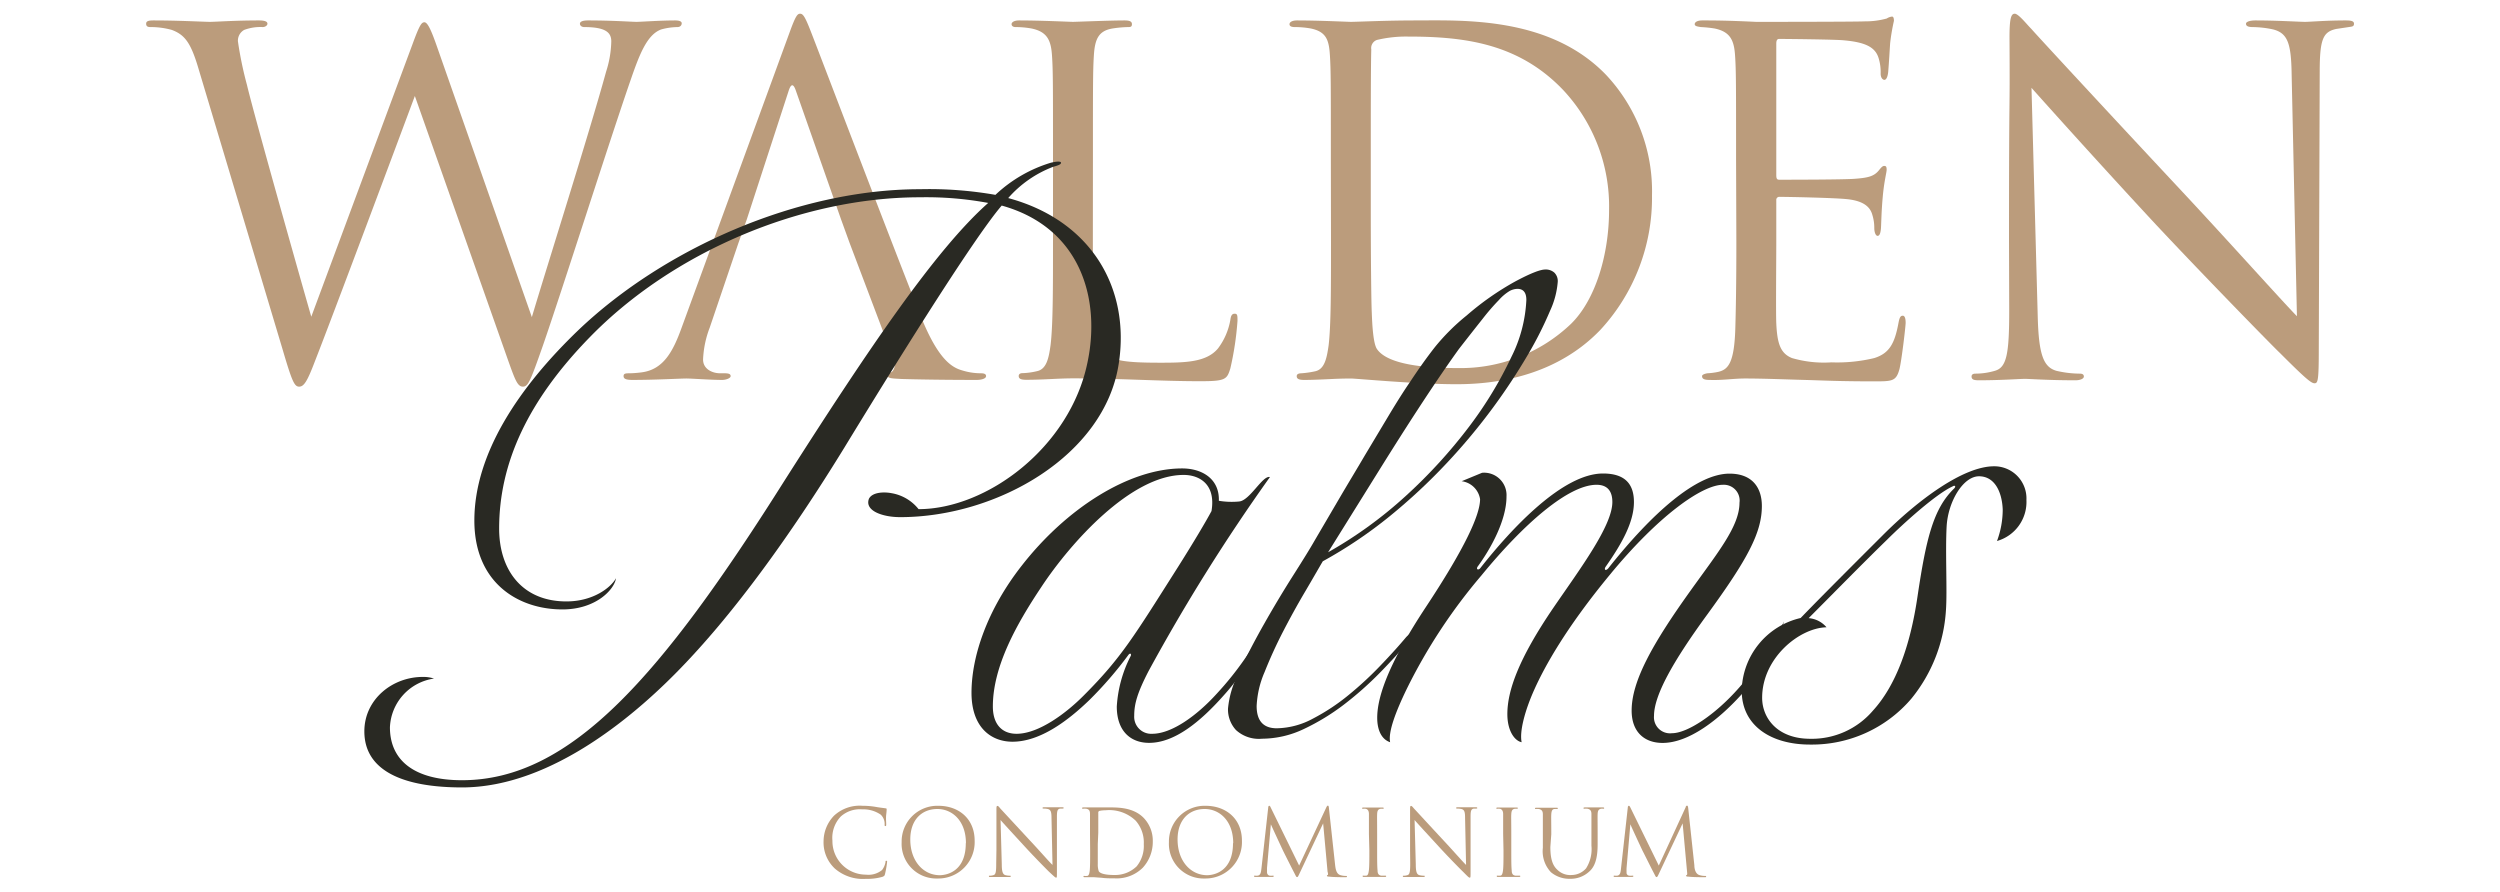
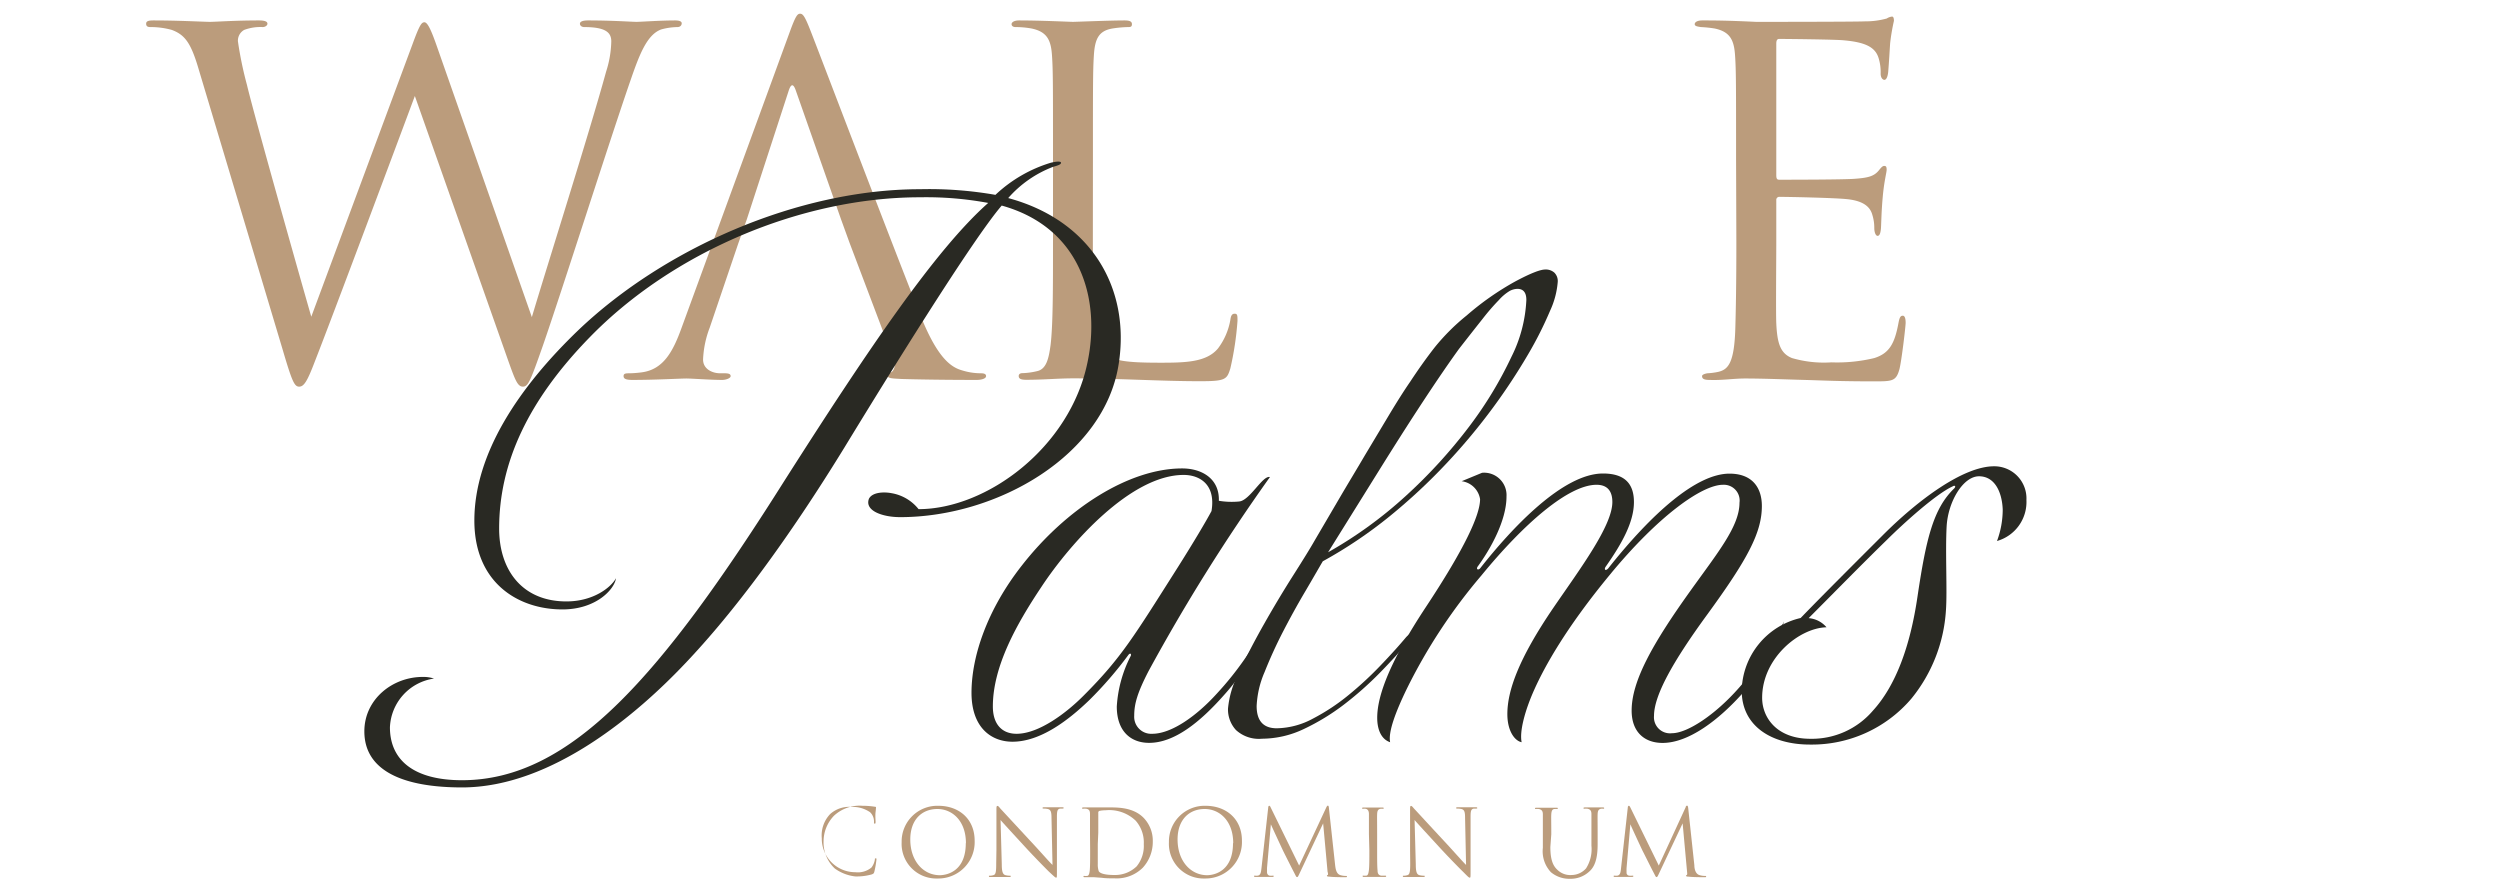
<svg xmlns="http://www.w3.org/2000/svg" id="Layer_1" data-name="Layer 1" viewBox="0 0 350 124.92">
  <defs>
    <style>.cls-1{fill:#bb9c7c;}.cls-2{fill:#292923;}</style>
  </defs>
  <path class="cls-1" d="M27.72,9.38c-1.06-3.53-1.93-4.53-3.66-5.19a11,11,0,0,0-3-.4c-.33,0-.6-.07-.6-.47s.4-.46,1.07-.46c3.46,0,7.12.2,7.86.2s3.53-.2,6.85-.2c.94,0,1.2.2,1.2.46s-.33.47-.66.47a6.5,6.5,0,0,0-2.6.4,1.73,1.73,0,0,0-.87,1.6,51.64,51.64,0,0,0,1.27,6.12c1,4.26,7.92,28.7,9,32.43L57.75,6.19c1-2.73,1.27-3.07,1.67-3.07s.86.87,1.66,3.13L74.46,44.4c1.93-6.52,8.06-25.83,10.39-34.35a14.72,14.72,0,0,0,.73-4.26c0-1.2-.73-2-3.79-2-.34,0-.6-.2-.6-.47s.33-.46,1.13-.46c3.4,0,6.19.2,6.79.2s3.33-.2,5.39-.2c.6,0,.94.13.94.4s-.2.53-.6.53a9,9,0,0,0-2.27.33c-2,.73-3.06,3.53-4.32,7.19C85.32,19.77,78.59,40.94,76,48.4c-1.73,4.93-2.06,5.73-2.79,5.73s-1.07-.87-2-3.47L58.08,13.44c-2.46,6.6-11.58,31-14,37.16-1.06,2.79-1.53,3.53-2.2,3.53s-1-.74-2.33-5.26Z" />
  <path class="cls-1" d="M117.74,30.69l-6.32-18c-.34-1-.67-1-1,0l-5.86,18-1.2,3.39-4,11.79a14,14,0,0,0-.93,4.46c0,1.33,1.27,1.93,2.4,1.93h.6c.66,0,.86.13.86.4s-.6.53-1.2.53c-1.59,0-4.26-.2-5-.2s-4.39.2-7.52.2c-.87,0-1.27-.13-1.27-.53s.33-.4.93-.4a15.63,15.63,0,0,0,1.6-.13c3.06-.4,4.4-2.93,5.6-6.26L110.55,4.52c.8-2.2,1.07-2.6,1.46-2.6s.67.34,1.47,2.4c1,2.53,11.45,30,15.51,40.15,2.4,5.93,4.33,7,5.73,7.39a8.87,8.87,0,0,0,2.6.4c.4,0,.73.07.73.4s-.6.53-1.33.53c-1,0-5.86,0-10.46-.13-1.26-.07-2-.07-2-.47s.2-.4.46-.46.8-.74.4-1.8L118.94,34Z" />
  <path class="cls-1" d="M153,34c0,9.78.27,14,1.46,15.24s2.8,1.54,8,1.54c3.53,0,6.46-.07,8.06-2a9.25,9.25,0,0,0,1.73-4c.07-.53.2-.86.6-.86s.4.26.4,1a42.81,42.81,0,0,1-1,6.65c-.47,1.54-.66,1.8-4.19,1.8-5.73,0-11.39-.4-17.85-.4-2.06,0-4.06.2-6.52.2-.74,0-1.07-.13-1.07-.53,0-.2.13-.4.53-.4a9.81,9.81,0,0,0,2-.27c1.33-.26,1.67-1.73,1.93-3.66.34-2.79.34-8,.34-14.45V22.17c0-10.39,0-12.26-.14-14.39s-.66-3.33-2.86-3.79a12.75,12.75,0,0,0-2.26-.2c-.27,0-.54-.13-.54-.4s.34-.53,1.07-.53c3,0,7.19.2,7.52.2s5.2-.2,7.19-.2c.74,0,1.07.13,1.07.53s-.27.4-.53.4a16.13,16.13,0,0,0-2.2.2c-1.93.33-2.46,1.46-2.6,3.79-.13,2.13-.13,4-.13,14.39Z" />
-   <path class="cls-1" d="M186.32,22.17c0-10.39,0-12.26-.13-14.39s-.47-3.33-2.67-3.79a12.67,12.67,0,0,0-2.26-.2c-.47,0-.73-.13-.73-.4s.33-.53,1.06-.53c3,0,7.19.2,7.53.2.79,0,5-.2,9-.2,6.6,0,18.78-.6,26.7,7.59a23.78,23.78,0,0,1,6.46,16.91,27.22,27.22,0,0,1-7.19,18.78c-2.86,3-8.85,7.65-20.17,7.65-2.87,0-6.39-.2-9.26-.4s-5.19-.4-5.52-.4c-.14,0-1.27,0-2.67.07s-2.86.13-3.86.13c-.73,0-1.07-.13-1.07-.53,0-.2.14-.4.67-.4a13.53,13.53,0,0,0,1.87-.27c1.33-.26,1.66-1.73,1.93-3.66.33-2.79.33-8,.33-14.45Zm5.59,7.19c0,7,.07,13.18.14,14.44.06,1.67.2,4.33.73,5.07.86,1.26,3.46,2.66,11.32,2.66a22.37,22.37,0,0,0,15.84-6.19c3.47-3.4,5.33-9.79,5.33-15.92a23.85,23.85,0,0,0-6.39-16.78C212.62,6.05,205,5.12,197.11,5.12a17.52,17.52,0,0,0-4.33.47,1.2,1.2,0,0,0-.8,1.33c-.07,2.26-.07,9.05-.07,14.18Z" />
  <path class="cls-1" d="M243.05,22.17c0-10.39,0-12.26-.14-14.39s-.66-3.33-2.86-3.79a16.9,16.9,0,0,0-1.93-.2c-.47-.07-.86-.13-.86-.4s.33-.53,1.06-.53c1.53,0,3.33,0,7.53.2.46,0,13.71,0,15.24-.07a11.16,11.16,0,0,0,3.06-.4,1.66,1.66,0,0,1,.74-.27c.2,0,.26.27.26.6a28.86,28.86,0,0,0-.53,3.13c-.07,1-.13,2.27-.27,4-.06.66-.26,1.13-.53,1.13s-.53-.33-.53-.87A6.6,6.6,0,0,0,263,8.12c-.47-1.53-1.87-2.2-4.8-2.47-1.13-.13-8.39-.2-9.12-.2-.27,0-.4.2-.4.67V24.5c0,.46.07.66.4.66.87,0,9.06,0,10.59-.13,1.79-.13,2.66-.33,3.33-1.13.33-.4.53-.67.79-.67s.34.13.34.53-.34,1.54-.54,3.73-.2,3.6-.26,4.53c-.07.67-.2,1-.47,1s-.46-.53-.46-1.07a6,6,0,0,0-.27-1.86c-.27-1-1.06-1.93-3.46-2.2-1.8-.2-8.39-.33-9.52-.33a.42.42,0,0,0-.47.46v5.86c0,2.27-.07,10,0,11.39.13,2.73.53,4.19,2.2,4.86a16,16,0,0,0,5.52.6,22.24,22.24,0,0,0,6-.6c2.13-.67,2.86-2.06,3.39-4.93.14-.73.27-1,.6-1s.4.54.4,1-.53,5.06-.86,6.46c-.47,1.73-1,1.73-3.6,1.73-4.93,0-7.12-.13-9.72-.2s-5.73-.2-8.32-.2c-1.6,0-3.2.27-4.93.2-.73,0-1.07-.13-1.07-.53,0-.2.34-.33.74-.4a9.38,9.38,0,0,0,1.53-.2c1.4-.33,2.26-1.26,2.39-6.26.07-2.59.14-6,.14-11.92Z" />
-   <path class="cls-1" d="M281.26,33.55c0-24,.14-15.38.07-28.3,0-2.59.2-3.33.73-3.33s1.67,1.47,2.33,2.13c1,1.14,10.92,11.86,21.18,22.84,6.59,7.06,13.85,15.18,16,17.38l-.74-33.82c-.06-4.33-.53-5.8-2.59-6.33a14.31,14.31,0,0,0-2.87-.33c-.73,0-.93-.2-.93-.47s.54-.46,1.33-.46c3,0,6.2.2,6.93.2s2.93-.2,5.66-.2c.73,0,1.2.06,1.2.46s-.27.4-.74.47l-1.73.26c-1.86.4-2.33,1.4-2.33,6l-.13,38.88c0,4.4-.13,4.73-.6,4.73s-1.33-.73-4.86-4.26c-.73-.67-10.32-10.46-17.38-18-7.72-8.32-15.25-16.71-17.38-19.1l.87,31.89c.13,5.46.8,7.19,2.6,7.72a14.73,14.73,0,0,0,3.32.4c.34,0,.54.13.54.4s-.4.53-1.2.53c-3.8,0-6.46-.2-7.06-.2s-3.39.2-6.39.2c-.67,0-1.07-.06-1.07-.53,0-.27.2-.4.54-.4a9.68,9.68,0,0,0,2.73-.4c1.66-.47,2-2.4,2-8.46Z" />
-   <path class="cls-1" d="M116.87,121.59a5,5,0,0,1-1.57-3.84,5.19,5.19,0,0,1,1.46-3.55,5.28,5.28,0,0,1,4-1.39,10.84,10.84,0,0,1,1.88.16c.49.09.89.13,1.38.2.09,0,.11.06.11.14s0,.26-.06.73,0,1.14,0,1.33,0,.28-.12.28-.1-.09-.1-.28a1.78,1.78,0,0,0-.55-1.32,4.29,4.29,0,0,0-2.59-.74,4,4,0,0,0-3,1,4.33,4.33,0,0,0-1.17,3.39,4.69,4.69,0,0,0,4.69,4.75,3,3,0,0,0,2.26-.65,2.55,2.55,0,0,0,.48-1.09c0-.15,0-.2.13-.2s.09.09.09.2a13.6,13.6,0,0,1-.29,1.66c-.07.25-.1.27-.34.38a7.7,7.7,0,0,1-2.33.29A6,6,0,0,1,116.87,121.59Z" />
+   <path class="cls-1" d="M116.87,121.59a5,5,0,0,1-1.57-3.84,5.19,5.19,0,0,1,1.46-3.55,5.28,5.28,0,0,1,4-1.39,10.84,10.84,0,0,1,1.88.16s0,.26-.06.73,0,1.14,0,1.33,0,.28-.12.28-.1-.09-.1-.28a1.78,1.78,0,0,0-.55-1.32,4.29,4.29,0,0,0-2.59-.74,4,4,0,0,0-3,1,4.33,4.33,0,0,0-1.17,3.39,4.69,4.69,0,0,0,4.69,4.75,3,3,0,0,0,2.26-.65,2.55,2.55,0,0,0,.48-1.09c0-.15,0-.2.13-.2s.09.09.09.2a13.6,13.6,0,0,1-.29,1.66c-.07.25-.1.27-.34.38a7.7,7.7,0,0,1-2.33.29A6,6,0,0,1,116.87,121.59Z" />
  <path class="cls-1" d="M126.23,117.89a5,5,0,0,1,5.12-5.08c2.92,0,5.1,1.85,5.1,4.88a5.09,5.09,0,0,1-5.18,5.3A4.86,4.86,0,0,1,126.23,117.89Zm9,.16c0-3.12-1.9-4.79-4-4.79s-3.79,1.42-3.79,4.27c0,3,1.81,5,4.15,5C132.79,122.5,135.21,121.83,135.21,118.05Z" />
  <path class="cls-1" d="M139.5,119c0-4.68,0-3,0-5.52,0-.5,0-.65.15-.65s.32.29.45.42l4.13,4.46c1.29,1.37,2.7,3,3.12,3.38l-.14-6.59c0-.85-.11-1.13-.51-1.24a2.79,2.79,0,0,0-.56-.06c-.14,0-.18,0-.18-.09s.1-.09.26-.09c.58,0,1.21,0,1.35,0s.57,0,1.1,0c.14,0,.24,0,.24.09s-.06.08-.15.09l-.34,0c-.36.08-.45.27-.45,1.17l0,7.58c0,.86,0,.92-.11.92s-.26-.14-1-.83c-.14-.13-2-2-3.39-3.52s-3-3.25-3.39-3.72l.17,6.22c0,1.06.16,1.4.51,1.5a2.56,2.56,0,0,0,.65.08c.06,0,.1,0,.1.08s-.08.1-.23.1c-.74,0-1.26,0-1.38,0s-.66,0-1.25,0c-.13,0-.2,0-.2-.1s0-.08.1-.08a1.69,1.69,0,0,0,.53-.08c.33-.09.39-.46.39-1.65Z" />
  <path class="cls-1" d="M152.6,116.76c0-2,0-2.39,0-2.8s-.09-.65-.52-.74a2.18,2.18,0,0,0-.44,0c-.09,0-.15,0-.15-.08s.07-.1.21-.1c.58,0,1.4,0,1.47,0s1,0,1.75,0c1.29,0,3.66-.12,5.21,1.48a4.62,4.62,0,0,1,1.26,3.3,5.35,5.35,0,0,1-1.4,3.66,5.19,5.19,0,0,1-3.94,1.49c-.56,0-1.25,0-1.8-.08l-1.08-.08-.52,0-.75,0c-.15,0-.21,0-.21-.1s0-.08.13-.08a2,2,0,0,0,.36,0c.26,0,.33-.34.38-.71.06-.55.06-1.58.06-2.82Zm1.09,1.4c0,1.38,0,2.58,0,2.82a2.85,2.85,0,0,0,.14,1c.17.25.68.52,2.21.52a4.34,4.34,0,0,0,3.09-1.21,4.52,4.52,0,0,0,1-3.1A4.63,4.63,0,0,0,159,114.9a5.34,5.34,0,0,0-4.24-1.46,3.67,3.67,0,0,0-.85.09.24.24,0,0,0-.15.26c0,.44,0,1.77,0,2.76Z" />
  <path class="cls-1" d="M163.65,117.89a5,5,0,0,1,5.11-5.08c2.92,0,5.11,1.85,5.11,4.88a5.1,5.1,0,0,1-5.19,5.3A4.86,4.86,0,0,1,163.65,117.89Zm9,.16c0-3.12-1.9-4.79-4-4.79s-3.79,1.42-3.79,4.27c0,3,1.82,5,4.16,5C170.2,122.5,172.62,121.83,172.62,118.05Z" />
  <path class="cls-1" d="M186.92,121.14c.06.47.15,1.19.71,1.37a2.5,2.5,0,0,0,.8.12c.07,0,.14,0,.14.08s0,.1-.19.1-1.77,0-2.25-.08c-.3,0-.36-.06-.36-.12s0-.07.09-.1.08-.23,0-.46l-.62-6.78-3.22,6.83c-.27.57-.31.69-.43.69s-.16-.13-.4-.6c-.34-.64-1.46-2.88-1.52-3s-1.61-3.44-1.75-3.79l-.54,6.11c0,.21,0,.39,0,.61s.15.43.35.47a2,2,0,0,0,.46,0c.08,0,.13,0,.13.07s-.06.11-.19.11c-.48,0-1.14,0-1.25,0s-.74,0-1.09,0c-.13,0-.22,0-.22-.1s.07-.08.13-.08a1.58,1.58,0,0,0,.39,0c.43-.08.45-.54.52-1.08l.94-8.44c0-.14.06-.26.14-.26s.13.06.19.2l4,8.17L185.7,113c.06-.11.11-.21.2-.21s.13.11.15.36Z" />
  <path class="cls-1" d="M191.65,116.76c0-2,0-2.39,0-2.8s-.15-.66-.44-.73a1.61,1.61,0,0,0-.4,0c-.05,0-.11,0-.11-.08s.07-.1.21-.1c.43,0,1.25,0,1.31,0s.89,0,1.28,0c.14,0,.21,0,.21.1s-.06.08-.11.08a1.52,1.52,0,0,0-.32,0c-.35.06-.46.28-.48.74s0,.78,0,2.8v2.29c0,1.24,0,2.27.06,2.82,0,.37.12.66.51.71a4.72,4.72,0,0,0,.53,0c.12,0,.16,0,.16.08s-.05.1-.19.1c-.72,0-1.55,0-1.62,0s-.88,0-1.27,0c-.14,0-.21,0-.21-.1s0-.08.15-.08a1.55,1.55,0,0,0,.34,0c.26,0,.33-.35.38-.72.07-.55.07-1.58.07-2.82Z" />
  <path class="cls-1" d="M197.41,119c0-4.68,0-3,0-5.52,0-.5,0-.65.14-.65s.33.29.46.42,2.13,2.31,4.13,4.46c1.28,1.37,2.7,3,3.11,3.38l-.14-6.59c0-.85-.1-1.13-.51-1.24a2.71,2.71,0,0,0-.55-.06c-.15,0-.19,0-.19-.09s.11-.09.26-.09c.59,0,1.21,0,1.35,0s.57,0,1.11,0c.14,0,.23,0,.23.09s0,.08-.14.09l-.34,0c-.36.08-.45.27-.45,1.17l0,7.58c0,.86,0,.92-.12.92s-.26-.14-.94-.83c-.15-.13-2-2-3.39-3.52s-3-3.25-3.39-3.72l.17,6.22c0,1.06.15,1.4.5,1.5a2.61,2.61,0,0,0,.65.08c.07,0,.11,0,.11.08s-.08.1-.24.1c-.74,0-1.26,0-1.37,0s-.67,0-1.25,0c-.13,0-.21,0-.21-.1s0-.08.11-.08a1.73,1.73,0,0,0,.53-.08c.32-.09.39-.46.39-1.65Z" />
-   <path class="cls-1" d="M210.44,116.76c0-2,0-2.39,0-2.8s-.16-.66-.44-.73a1.61,1.61,0,0,0-.4,0c-.06,0-.11,0-.11-.08s.07-.1.21-.1c.43,0,1.25,0,1.31,0s.88,0,1.27,0c.15,0,.21,0,.21.1a.09.09,0,0,1-.1.08,1.68,1.68,0,0,0-.33,0c-.35.06-.45.28-.48.74s0,.78,0,2.8v2.29c0,1.24,0,2.27.06,2.82,0,.37.12.66.51.71a4.52,4.52,0,0,0,.53,0c.12,0,.16,0,.16.08s-.06.1-.2.1c-.71,0-1.54,0-1.61,0s-.88,0-1.27,0c-.14,0-.21,0-.21-.1s0-.08.14-.08a1.55,1.55,0,0,0,.34,0c.26,0,.34-.35.39-.72.07-.55.07-1.58.07-2.82Z" />
  <path class="cls-1" d="M217.05,118.58c0,1.87.41,2.67,1,3.21a2.57,2.57,0,0,0,2,.71,2.71,2.71,0,0,0,2-.93,5,5,0,0,0,.75-3.18v-1.63c0-2,0-2.39,0-2.8s-.13-.65-.56-.74a2.12,2.12,0,0,0-.44,0c-.05,0-.11,0-.11-.08s.07-.1.21-.1c.59,0,1.3,0,1.38,0s.7,0,1.09,0c.14,0,.21,0,.21.1s-.05.08-.11.08a1.52,1.52,0,0,0-.32,0c-.35.08-.46.28-.48.74s0,.78,0,2.8v1.39c0,1.4-.15,3-1.19,3.88a3.82,3.82,0,0,1-2.68,1,4,4,0,0,1-2.67-.92,4.27,4.27,0,0,1-1.13-3.41v-1.9c0-2,0-2.39,0-2.8s-.13-.65-.56-.74a2.06,2.06,0,0,0-.44,0,.09.09,0,0,1-.1-.08c0-.08.06-.1.21-.1.58,0,1.37,0,1.49,0s.9,0,1.28,0c.15,0,.21,0,.21.1a.09.09,0,0,1-.1.08,1.68,1.68,0,0,0-.33,0c-.35,0-.45.28-.48.74s0,.78,0,2.8Z" />
  <path class="cls-1" d="M237.21,121.14c0,.47.14,1.19.7,1.37a2.53,2.53,0,0,0,.8.12c.07,0,.15,0,.15.08s0,.1-.2.1-1.76,0-2.24-.08c-.3,0-.37-.06-.37-.12s0-.07.09-.1.08-.23.05-.46l-.62-6.78-3.22,6.83c-.27.57-.31.69-.43.69s-.15-.13-.4-.6c-.34-.64-1.45-2.88-1.52-3s-1.61-3.44-1.75-3.79l-.53,6.11a6.08,6.08,0,0,0,0,.61.41.41,0,0,0,.35.47,2,2,0,0,0,.47,0c.08,0,.13,0,.13.07s-.07.11-.2.11c-.48,0-1.14,0-1.24,0s-.74,0-1.09,0c-.13,0-.23,0-.23-.1s.07-.08.14-.08a1.67,1.67,0,0,0,.39,0c.42-.08.45-.54.51-1.08l.94-8.44c0-.14.06-.26.14-.26s.13.06.2.2l4,8.17L236,113c0-.11.1-.21.19-.21s.13.11.16.36Z" />
  <path class="cls-2" d="M147.43,23.36a15.83,15.83,0,0,0-6.28,4.37C152.8,30.87,158.29,40.4,156.61,51c-2,12.78-17,21.4-30.59,21.4-2.46,0-5-.89-4.37-2.57.45-.9,2-1,3.14-.79a6.16,6.16,0,0,1,3.81,2.24c9.52,0,21.18-8.62,23.64-20.5,1.91-9-1-18.94-12-22-4.14,4.81-16,24-22,33.84-7.84,12.77-15.46,23.08-22.41,30.36-6.27,6.61-18.38,17.26-31.15,17.26-8.29,0-13.67-2.35-13.67-7.85,0-4.48,3.92-7.62,8.18-7.62a4.71,4.71,0,0,1,1.57.23,7.19,7.19,0,0,0-6.17,6.83c0,4.6,3.37,7.4,10.09,7.4,15.24,0,27.9-14.57,45.27-42.13C121.54,48.91,131,34.91,138.35,28.41a47.56,47.56,0,0,0-9.53-.79c-16.69,0-34.73,7.73-46.27,19.61C73.92,56.08,69.88,64.82,69.88,74c0,5.83,3.25,10.2,9.42,10.2,3.81,0,6.27-2,6.94-3.25-.22,1.57-2.8,4.37-7.5,4.37-6.17,0-12.33-3.7-12.33-12.44,0-9.41,6.28-18.71,14.57-26.67,12-11.43,30.7-19.72,47.84-19.72a53.64,53.64,0,0,1,10.54.79,19.55,19.55,0,0,1,7.73-4.49c.9-.22,1.45-.22,1.45,0S148.21,23.14,147.43,23.36Z" />
  <path class="cls-2" d="M156.35,98.91a17.79,17.79,0,0,1,1.91-7c.2-.3,0-.61-.3-.2A53.7,53.7,0,0,1,152.52,98c-2.92,2.82-6.85,5.84-10.77,5.84-3,0-5.74-2-5.74-6.85,0-5.13,2.22-11.67,7.05-17.82,6.24-8,15-13.59,22.45-13.59,2.72,0,5.23,1.41,5.13,4.53a10.86,10.86,0,0,0,2.82.1c1.51-.1,3.32-3.72,4.33-3.42a263.36,263.36,0,0,0-17,27.18c-1.61,3.12-2,4.64-2,6.24a2.38,2.38,0,0,0,2.52,2.52c2.72,0,6.24-2.52,9.06-5.64a44.07,44.07,0,0,0,7-10.06,29,29,0,0,1-6,10.27C168,101.12,164.4,104,160.88,104,158.26,104,156.35,102.33,156.35,98.91Zm9.36-32.42c-7.35,0-15.81,9.46-19.93,15.7C142.35,87.33,139,93.27,139,98.91c0,2.41,1.21,3.82,3.32,3.82,3.12,0,7-2.92,9.47-5.43,5.23-5.24,7-8.26,13.18-18,2.22-3.52,3.83-6.24,4.64-7.75C170.24,67.8,167.93,66.49,165.71,66.49Z" />
  <path class="cls-2" d="M218.08,39.51a11.85,11.85,0,0,1-1.07,4,51.87,51.87,0,0,1-3.07,6.09A84.68,84.68,0,0,1,209.07,57a84.45,84.45,0,0,1-6.53,7.84,81,81,0,0,1-8,7.45,62.93,62.93,0,0,1-9.35,6.29c-.59,1-1.4,2.43-2.44,4.19s-2.06,3.6-3.07,5.55-1.88,3.87-2.63,5.75a13.43,13.43,0,0,0-1.12,4.77q0,3.12,2.82,3.12a11,11,0,0,0,5.07-1.36,28.83,28.83,0,0,0,5-3.31,49,49,0,0,0,4.48-4.15c1.4-1.46,2.58-2.77,3.56-3.94.45-.46.71-.57.78-.34a.76.76,0,0,1-.29.73q-1.76,2.14-4.15,4.58a47.55,47.55,0,0,1-5.06,4.48,31.07,31.07,0,0,1-5.6,3.41,13.72,13.72,0,0,1-5.85,1.36,4.75,4.75,0,0,1-3.65-1.21,4.25,4.25,0,0,1-1.12-3,13.21,13.21,0,0,1,1.51-5c1-2.18,2.19-4.47,3.55-6.87s2.73-4.68,4.09-6.82,2.37-3.77,3-4.88l3.45-5.89c1.2-2.05,2.39-4,3.56-6l3.36-5.61c1.07-1.78,2.06-3.36,3-4.72,1.11-1.69,2.24-3.28,3.41-4.78a29.66,29.66,0,0,1,4.49-4.48,39.32,39.32,0,0,1,6.82-4.77c2.08-1.11,3.47-1.66,4.19-1.66a1.81,1.81,0,0,1,1.26.44A1.66,1.66,0,0,1,218.08,39.51ZM213.69,42q0-1.56-1.26-1.56a2.46,2.46,0,0,0-1.07.29A6.52,6.52,0,0,0,209.85,42a30.52,30.52,0,0,0-2.24,2.58c-.88,1.11-2,2.53-3.37,4.29-.52.72-1.25,1.75-2.19,3.12s-2.14,3.16-3.6,5.4-3.22,5-5.27,8.29l-7.25,11.64a59.3,59.3,0,0,0,11-8,71.37,71.37,0,0,0,8.82-9.69,54.56,54.56,0,0,0,5.84-9.65A19.75,19.75,0,0,0,213.69,42Z" />
  <path class="cls-2" d="M207.49,66.19a3.14,3.14,0,0,1,3.42,3.32c0,3.42-2.31,7.45-4,9.76-.31.41,0,.61.3.31,4.43-5.64,11.58-13.29,17.21-13.29,3.12,0,4.33,1.51,4.33,4,0,2.82-1.71,5.84-3.92,9-.31.41-.1.71.3.31,6.14-7.76,12.38-13.29,17-13.29,3.22,0,4.53,2,4.53,4.53,0,3.72-2,7.45-7.65,15.2-4.93,6.75-7.45,11.38-7.45,14.19a2.25,2.25,0,0,0,2.52,2.42c2.11,0,6-2.52,9.36-6.34A44.63,44.63,0,0,0,249.77,87a25.4,25.4,0,0,1-5.63,9.86c-3.53,4-7.76,7.15-11.38,7.15-2.52,0-4.33-1.51-4.33-4.53,0-4.13,2.92-9.36,8.26-16.81,3.82-5.34,6.84-9,6.84-12.29a2.21,2.21,0,0,0-2.31-2.51c-2.92,0-9.06,4.33-15.91,12.68-6.14,7.45-9.06,12.79-10.47,15.91s-2.12,6-1.81,7.45c-1-.2-2-1.61-2-3.93,0-3.22,1.51-7.65,6.45-14.9,3.72-5.43,8.25-11.47,8.25-14.8,0-1.41-.6-2.41-2.21-2.41-3.93,0-10.17,5.43-16.11,12.68a76.82,76.82,0,0,0-10.47,15.91c-1.51,3.12-2.62,6-2.32,7.45-1.21-.4-1.81-1.71-1.81-3.42,0-3.22,1.91-8.06,6.75-15.41,5.53-8.35,7.65-13,7.65-15.2a3,3,0,0,0-2.58-2.51Z" />
  <path class="cls-2" d="M283.7,70a5.68,5.68,0,0,1-4.12,5.74,12.62,12.62,0,0,0,.8-4.43c-.1-2.42-1.11-4.63-3.32-4.63s-4.33,3.52-4.53,7c-.2,3.72.1,9.06-.1,11.78A21.68,21.68,0,0,1,267.6,97.8a18.3,18.3,0,0,1-14.2,6.44c-5.44,0-9.56-2.62-9.56-7.55a10.65,10.65,0,0,1,8.25-10.17c2.82-2.92,7.65-7.75,11.48-11.57,4.93-4.94,11.28-9.67,15.6-9.67A4.5,4.5,0,0,1,283.7,70Zm-28,17.82c-3.83.1-9,4.33-9,9.87,0,2.82,2.11,5.74,6.74,5.74a11.24,11.24,0,0,0,8.76-3.93c3.22-3.52,5.23-9.06,6.24-15.91,1.21-8.15,2.22-12.38,5.14-15.2.3-.3.1-.5-.2-.3-2.42,1.11-7.05,5.34-9.17,7.45-3.72,3.62-7.65,7.65-11,11A3.65,3.65,0,0,1,255.72,87.83Z" />
</svg>